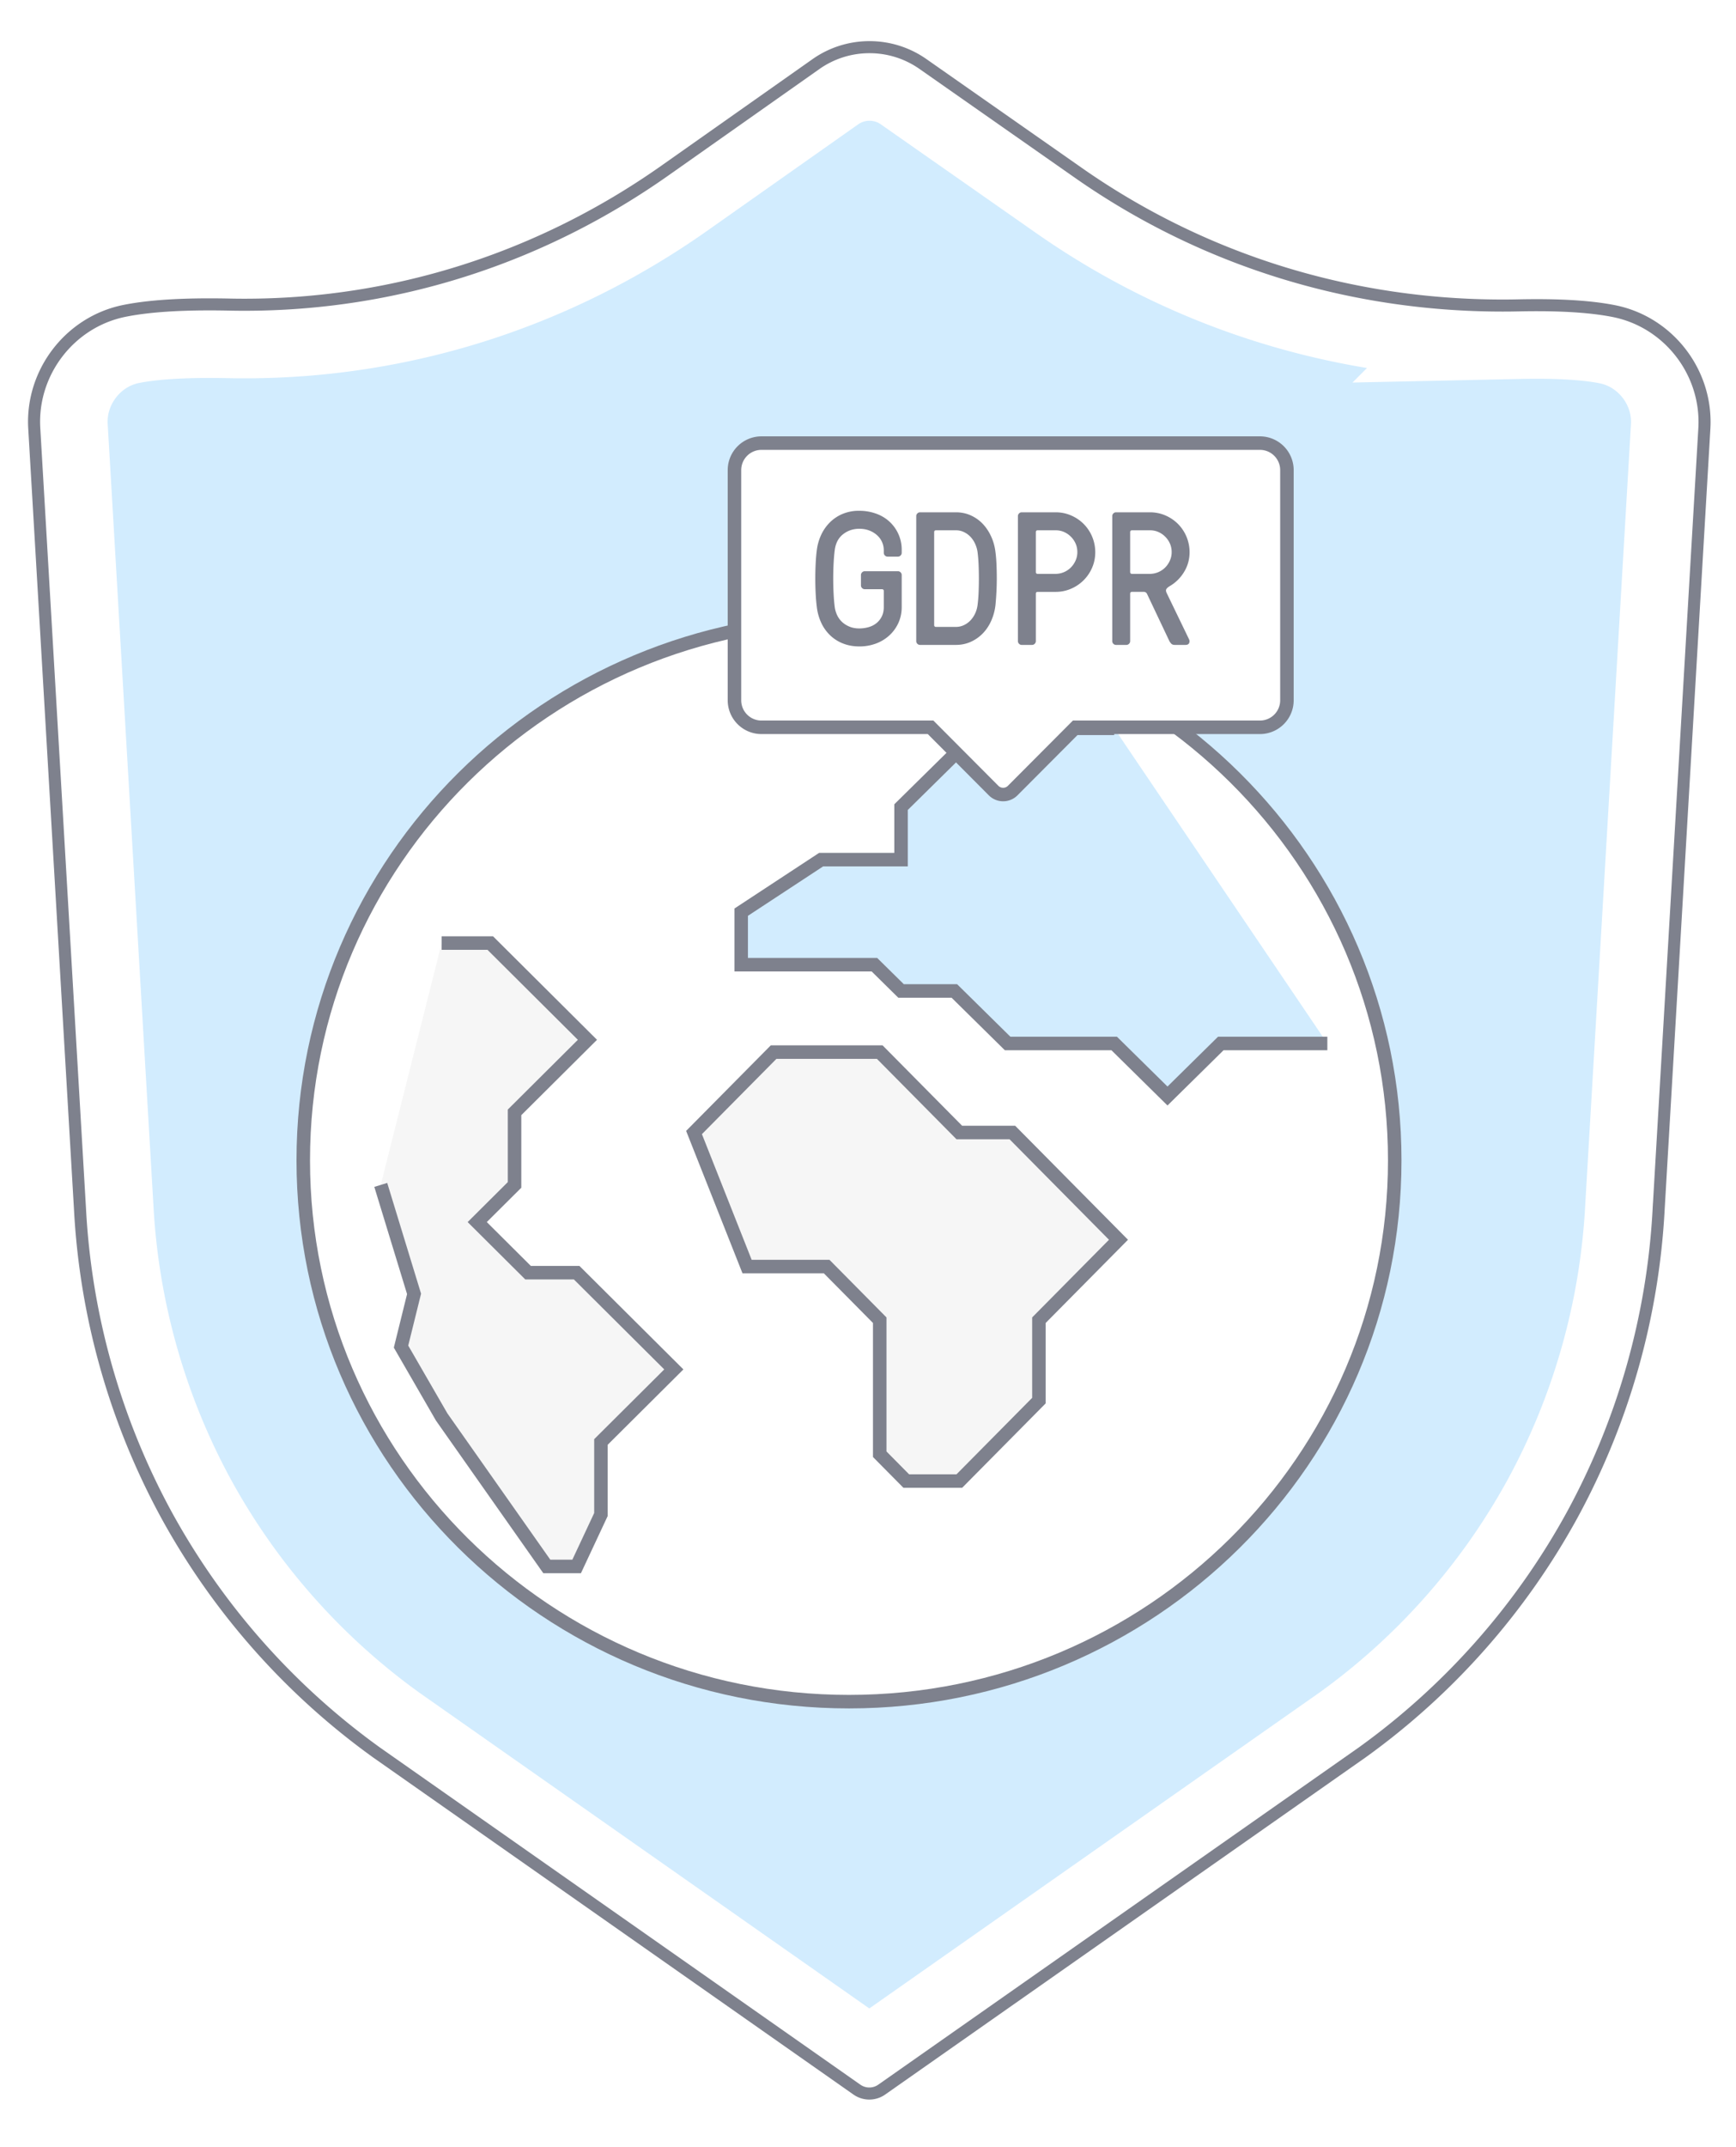
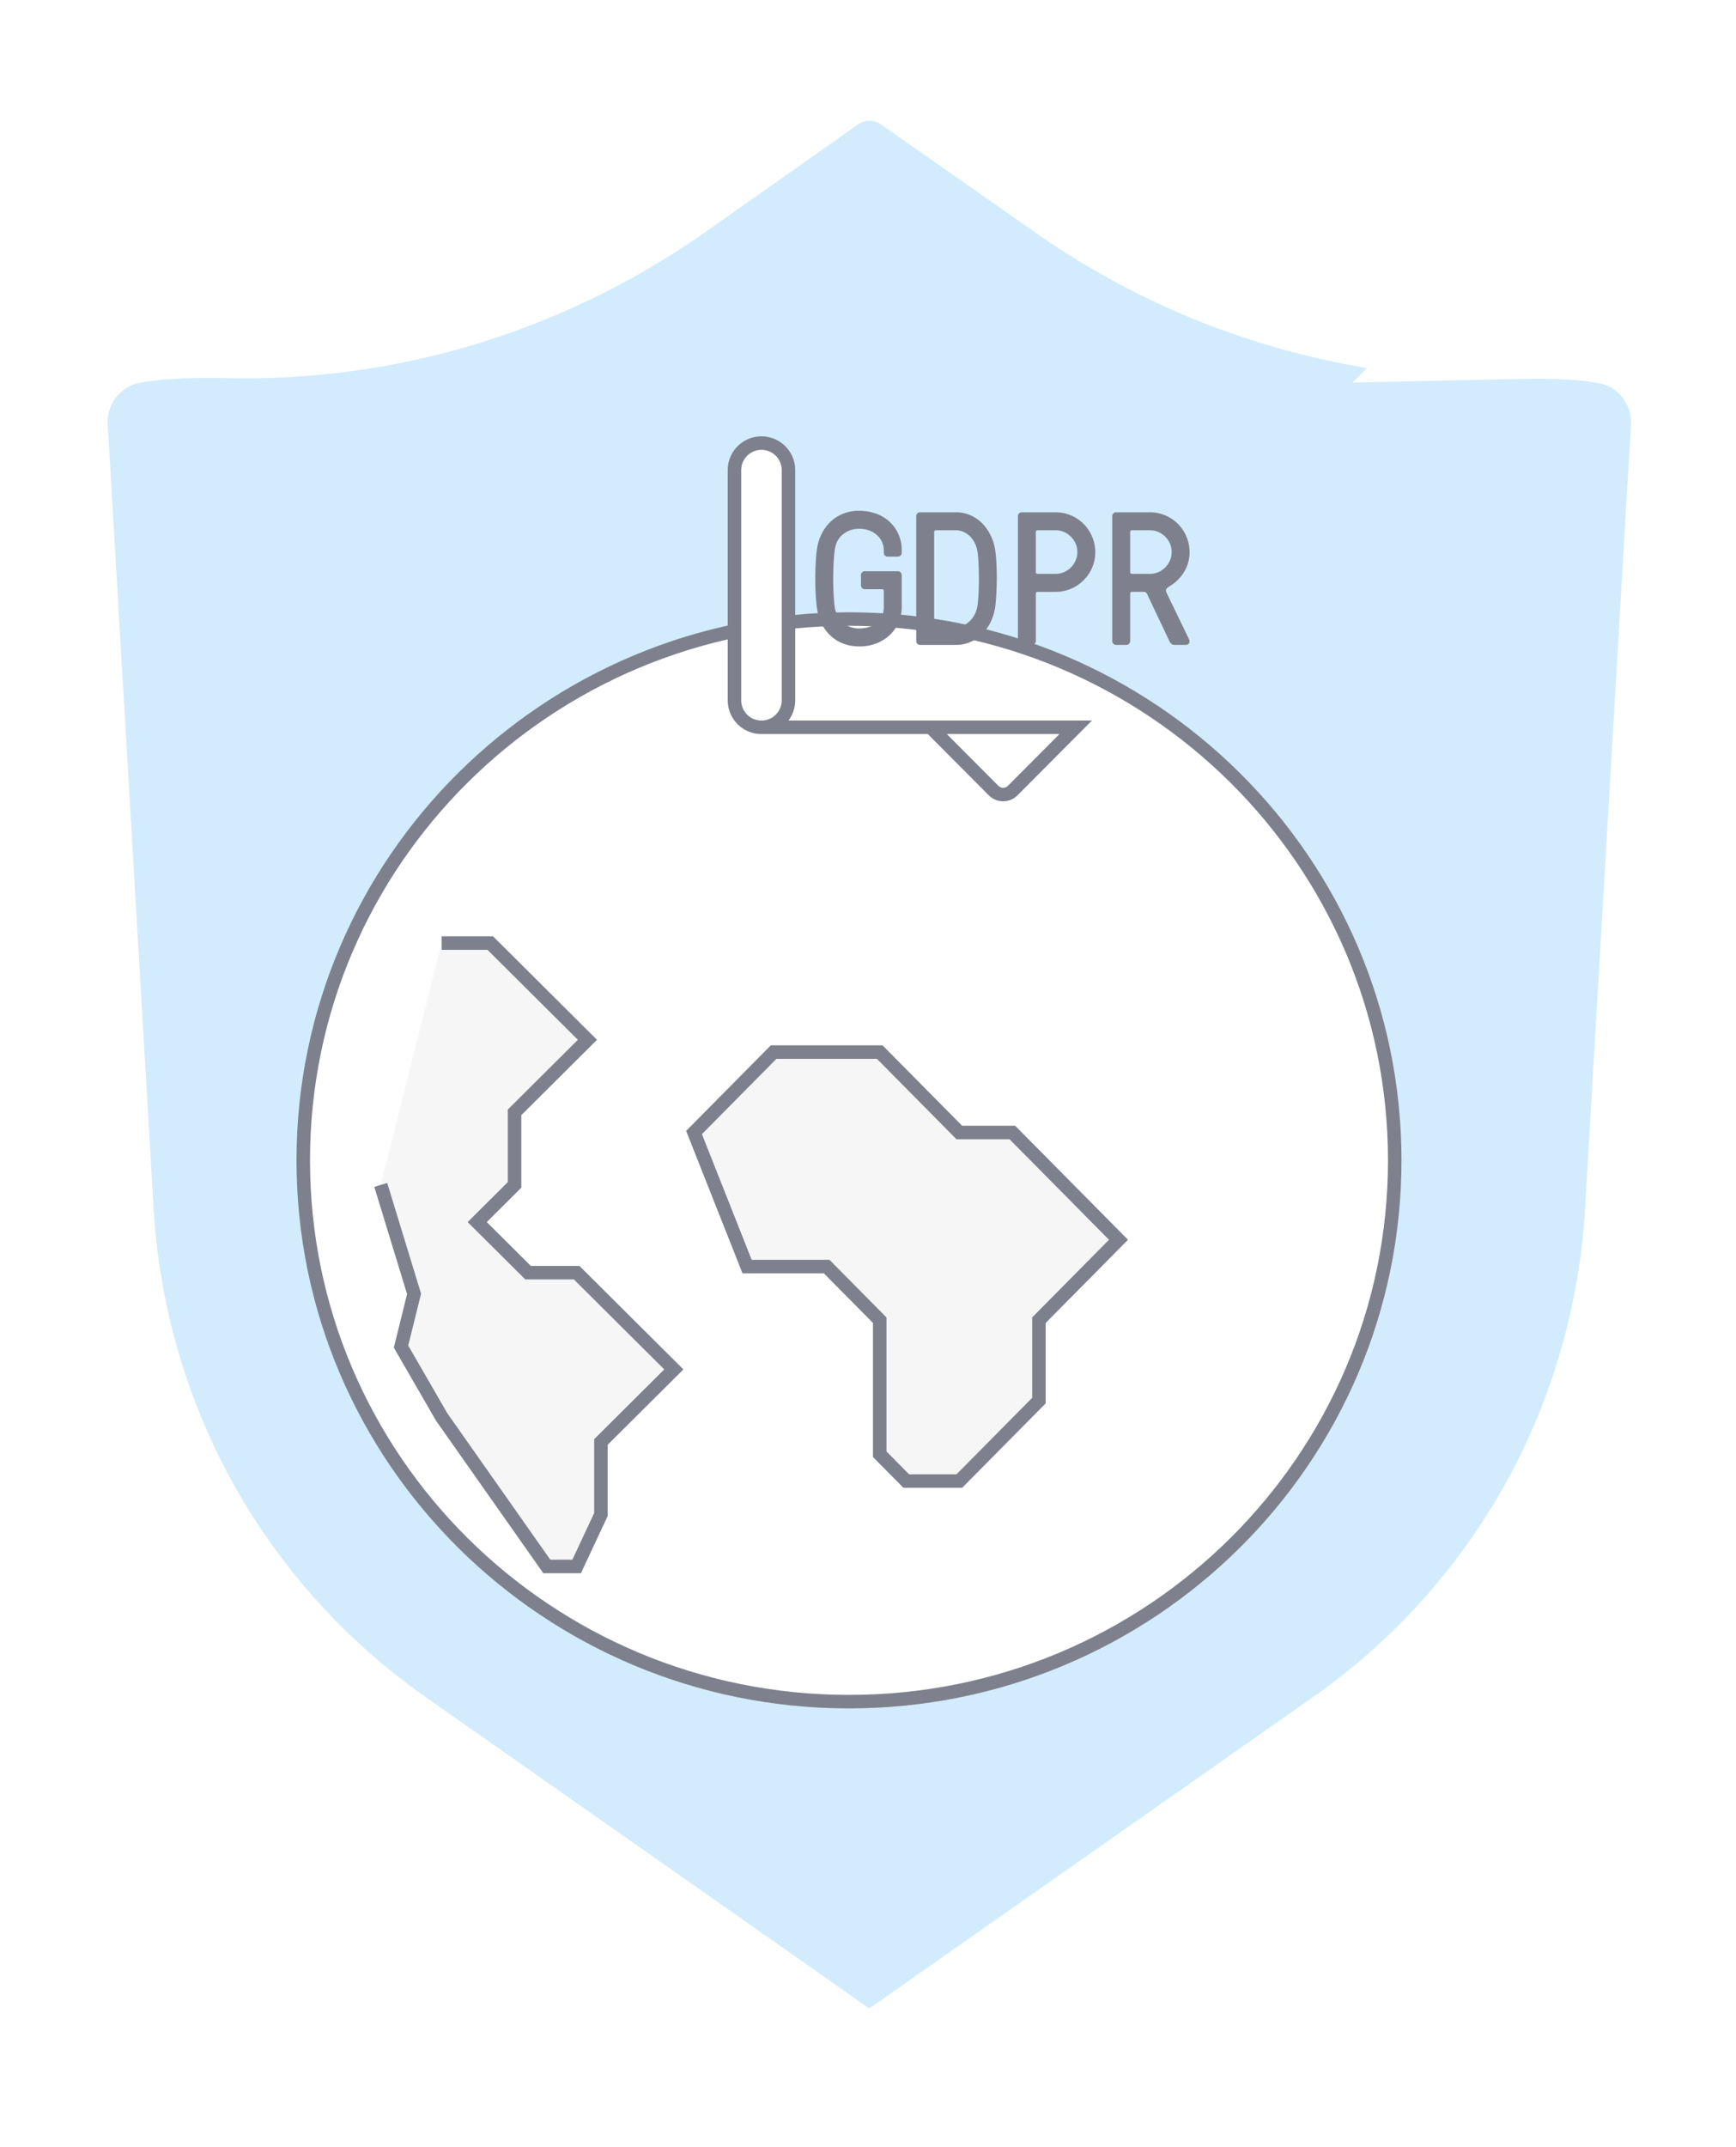
<svg xmlns="http://www.w3.org/2000/svg" xmlns:xlink="http://www.w3.org/1999/xlink" width="144" height="178" viewBox="0 0 144 178">
  <title>gpdr_target_shield</title>
  <defs>
    <path id="a" d="M68.563 168.615l-39.823-27.93a58.96 58.96 0 0 1-17.304-19.557A59.095 59.095 0 0 1 4.333 95.99L.54 31.231c-.233-4.353 2.8-8.295 7.056-9.164 1.738-.355 4.085-.535 6.974-.535.529 0 1.077.006 1.628.017.427.01.86.014 1.286.014 12.588 0 24.748-3.879 35.164-11.217l12.512-8.815a7.197 7.197 0 0 1 4.167-1.32 7.2 7.2 0 0 1 4.147 1.307l12.89 9.019c10.372 7.257 22.642 11.093 35.484 11.093.447 0 .903-.005 1.356-.015a69.62 69.62 0 0 1 1.478-.016c2.582 0 4.705.163 6.31.485 4.274.858 7.321 4.798 7.088 9.164l-3.795 64.76a59.058 59.058 0 0 1-7.101 25.12 58.908 58.908 0 0 1-17.286 19.544l-39.842 27.943a1.293 1.293 0 0 1-1.492 0z" />
-     <path id="d" d="M86.429 56.093l-5.226 5.244a1.12 1.12 0 0 1-1.586 0l-5.226-5.244H60.363a2.24 2.24 0 0 1-2.24-2.24v-19.08a2.24 2.24 0 0 1 2.24-2.24h41.347a2.24 2.24 0 0 1 2.24 2.24v19.08a2.24 2.24 0 0 1-2.24 2.24H86.429z" />
+     <path id="d" d="M86.429 56.093l-5.226 5.244a1.12 1.12 0 0 1-1.586 0l-5.226-5.244H60.363a2.24 2.24 0 0 1-2.24-2.24v-19.08a2.24 2.24 0 0 1 2.24-2.24a2.24 2.24 0 0 1 2.24 2.24v19.08a2.24 2.24 0 0 1-2.24 2.24H86.429z" />
    <filter id="c" width="128.6%" height="142.7%" x="-14.3%" y="-22.2%" filterUnits="objectBoundingBox">
      <feMorphology in="SourceAlpha" operator="dilate" radius="2.56" result="shadowSpreadOuter1" />
      <feOffset in="shadowSpreadOuter1" result="shadowOffsetOuter1" />
      <feComposite in="shadowOffsetOuter1" in2="SourceAlpha" operator="out" result="shadowOffsetOuter1" />
      <feColorMatrix in="shadowOffsetOuter1" values="0 0 0 0 1 0 0 0 0 1 0 0 0 0 1 0 0 0 1 0" />
    </filter>
  </defs>
  <g fill="none" fill-rule="evenodd" transform="translate(2.8 4.2)">
    <mask id="b" fill="#fff">
      <use xlink:href="#a" />
    </mask>
    <use fill="#D2ECFE" stroke="#FFF" stroke-width="11.2" xlink:href="#a" />
-     <path stroke="#7E818D" d="M68.276 169.024h0L28.45 141.091a59.46 59.46 0 0 1-17.452-19.723 59.591 59.591 0 0 1-7.163-25.349L.039 31.258c-.246-4.601 2.958-8.763 7.456-9.681 1.776-.363 4.154-.545 7.074-.545.532 0 1.083.006 1.638.017.424.01.853.014 1.276.014 12.485 0 24.544-3.847 34.876-11.126l12.512-8.815A7.697 7.697 0 0 1 69.326-.29a7.7 7.7 0 0 1 4.434 1.398l12.89 9.02c10.287 7.197 22.457 11.002 35.197 11.002.443 0 .895-.005 1.345-.015a70.117 70.117 0 0 1 1.49-.016c2.611 0 4.765.166 6.407.495 4.518.907 7.736 5.067 7.489 9.683l-3.794 64.756a59.558 59.558 0 0 1-7.163 25.335 59.413 59.413 0 0 1-17.437 19.713l-39.842 27.943a1.793 1.793 0 0 1-2.066 0z" />
    <path fill="#FFF" stroke="#7E818D" stroke-width="1.12" d="M112.892 91.992c0 24.784-20.267 44.874-45.269 44.874-25.001 0-45.268-20.09-45.268-44.874 0-24.784 20.267-44.874 45.268-44.874 25.002 0 45.269 20.09 45.269 44.874" mask="url(#b)" />
-     <path fill="#D2ECFE" stroke="#7E818D" stroke-width="1.12" d="M89.623 56.177H78.572l-6.63 6.532v4.354h-6.63l-6.631 4.355v4.354h11.051l2.21 2.177h4.42l4.42 4.355h8.841l4.42 4.354 4.42-4.354h8.84" mask="url(#b)" />
    <path fill="#F6F6F6" stroke="#7E818D" stroke-width="1.12" d="M81.176 89.685h-4.401l-6.602-6.668h-8.802l-6.602 6.668 4.401 11.113h6.602l4.401 4.445v11.112l2.201 2.223h4.401l6.602-6.668v-6.667l6.601-6.668zM33.836 73.979h4.031l8.06 8.02-6.045 6.014v6.015l-3.097 3.081 4.216 4.194h4.031l8.061 8.02-6.046 6.015v6.014l-2.015 4.306h-2.475l-8.721-12.392-3.371-5.834 1.081-4.37-2.762-9.034" mask="url(#b)" />
    <g mask="url(#b)">
      <use fill="#000" filter="url(#c)" xlink:href="#d" />
      <use fill="#FFF" stroke="#7E818D" stroke-width="1.12" xlink:href="#d" />
    </g>
    <path fill="#7E818D" d="M70.51 44.802c0-.104-.053-.157-.157-.157h-1.424a.3.3 0 0 1-.22-.094.302.302 0 0 1-.093-.22v-.864c0-.083.031-.157.094-.22a.3.3 0 0 1 .219-.094h2.754a.3.3 0 0 1 .22.094.302.302 0 0 1 .093.22v2.655c0 .46-.086.887-.258 1.28a3.188 3.188 0 0 1-.728 1.036 3.355 3.355 0 0 1-1.119.7 3.892 3.892 0 0 1-1.416.25c-.47 0-.905-.075-1.307-.227a3.26 3.26 0 0 1-1.064-.652 3.441 3.441 0 0 1-.759-1.029 4.246 4.246 0 0 1-.39-1.358 13.595 13.595 0 0 1-.095-1.092 25.257 25.257 0 0 1 0-2.536c.021-.409.052-.77.094-1.084.052-.43.167-.84.344-1.233.178-.393.415-.74.712-1.044a3.305 3.305 0 0 1 1.065-.723 3.5 3.5 0 0 1 1.4-.267c.47 0 .918.073 1.346.22.428.147.8.361 1.119.644a3.144 3.144 0 0 1 1.056 2.403v.22a.302.302 0 0 1-.094.22.3.3 0 0 1-.219.094h-.86a.3.3 0 0 1-.22-.094.302.302 0 0 1-.094-.22v-.22a1.663 1.663 0 0 0-.548-1.233 2.072 2.072 0 0 0-.64-.393c-.251-.1-.533-.149-.846-.149-.511 0-.96.152-1.346.456-.386.303-.615.743-.688 1.319-.042.324-.073.69-.094 1.1a24.63 24.63 0 0 0 0 2.512c.02.409.052.775.094 1.1.031.23.096.453.195.667.1.215.235.403.407.566.172.162.378.293.618.392.24.1.512.15.814.15.26 0 .514-.035.76-.103.244-.068.46-.175.648-.322.188-.146.34-.332.454-.557.115-.225.172-.49.172-.793v-1.32zm3.004 4.46a.3.3 0 0 1-.22-.093.302.302 0 0 1-.093-.22V38.583c0-.084.031-.157.094-.22a.3.3 0 0 1 .219-.094h2.973c.449 0 .863.086 1.244.259.38.173.712.408.994.707.281.298.514.649.696 1.052.183.403.3.83.352 1.28.042.314.07.662.086 1.044.016.383.024.77.024 1.163a23.762 23.762 0 0 1-.11 2.191c-.052.45-.167.877-.344 1.28-.177.403-.41.754-.696 1.052-.287.298-.621.534-1.002.707-.38.172-.795.259-1.244.259h-2.973zm2.973-1.491c.24 0 .464-.05.673-.15.209-.099.391-.232.548-.4a2.16 2.16 0 0 0 .383-.573c.1-.215.164-.443.196-.683.041-.315.07-.66.086-1.037a27.836 27.836 0 0 0 0-2.317c-.016-.382-.045-.73-.086-1.044a2.434 2.434 0 0 0-.196-.675 2.12 2.12 0 0 0-.383-.582 1.806 1.806 0 0 0-.548-.4c-.209-.1-.433-.15-.673-.15h-1.643c-.104 0-.156.053-.156.158v7.696c0 .104.052.157.156.157h1.643zm6.635 1.178a.302.302 0 0 1-.094.22.3.3 0 0 1-.219.094h-.86a.3.3 0 0 1-.22-.094.302.302 0 0 1-.094-.22V38.583c0-.084.032-.157.094-.22a.3.3 0 0 1 .22-.094h2.816c.449 0 .874.086 1.275.259a3.31 3.31 0 0 1 1.049.707 3.323 3.323 0 0 1 .962 2.332c0 .46-.086.89-.258 1.288a3.31 3.31 0 0 1-1.753 1.751c-.401.173-.826.26-1.275.26h-1.487c-.104 0-.156.052-.156.156v3.927zm.156-9.188c-.104 0-.156.052-.156.157v3.298c0 .105.052.157.156.157h1.487a1.803 1.803 0 0 0 1.26-.526c.161-.162.292-.353.391-.573a1.7 1.7 0 0 0 .149-.707c0-.251-.047-.484-.141-.699a1.864 1.864 0 0 0-.391-.573 1.857 1.857 0 0 0-.572-.393 1.708 1.708 0 0 0-.696-.141h-1.487zm7.825 0c-.105 0-.157.052-.157.157v3.298c0 .105.052.157.157.157h1.486a1.803 1.803 0 0 0 1.26-.526c.162-.162.292-.353.391-.573a1.7 1.7 0 0 0 .149-.707c0-.251-.047-.484-.141-.699a1.864 1.864 0 0 0-.391-.573 1.857 1.857 0 0 0-.571-.393 1.708 1.708 0 0 0-.697-.141h-1.486zm0 5.104c-.105 0-.157.053-.157.157v3.927a.302.302 0 0 1-.094.22.3.3 0 0 1-.219.094h-.86a.3.3 0 0 1-.22-.094.302.302 0 0 1-.093-.22V38.583c0-.084.03-.157.093-.22a.3.3 0 0 1 .22-.094h2.816c.449 0 .874.086 1.276.259a3.31 3.31 0 0 1 1.048.707 3.323 3.323 0 0 1 .962 2.332c0 .597-.15 1.144-.453 1.641a3.354 3.354 0 0 1-1.174 1.17c-.146.084-.245.168-.297.252-.052.083-.042.199.031.345l1.846 3.817a.368.368 0 0 1 .008.322c-.047.1-.148.149-.305.149h-.876c-.125 0-.22-.029-.282-.087a.895.895 0 0 1-.172-.227l-1.846-3.895a.316.316 0 0 0-.102-.134.31.31 0 0 0-.196-.055h-.954z" mask="url(#b)" />
  </g>
</svg>